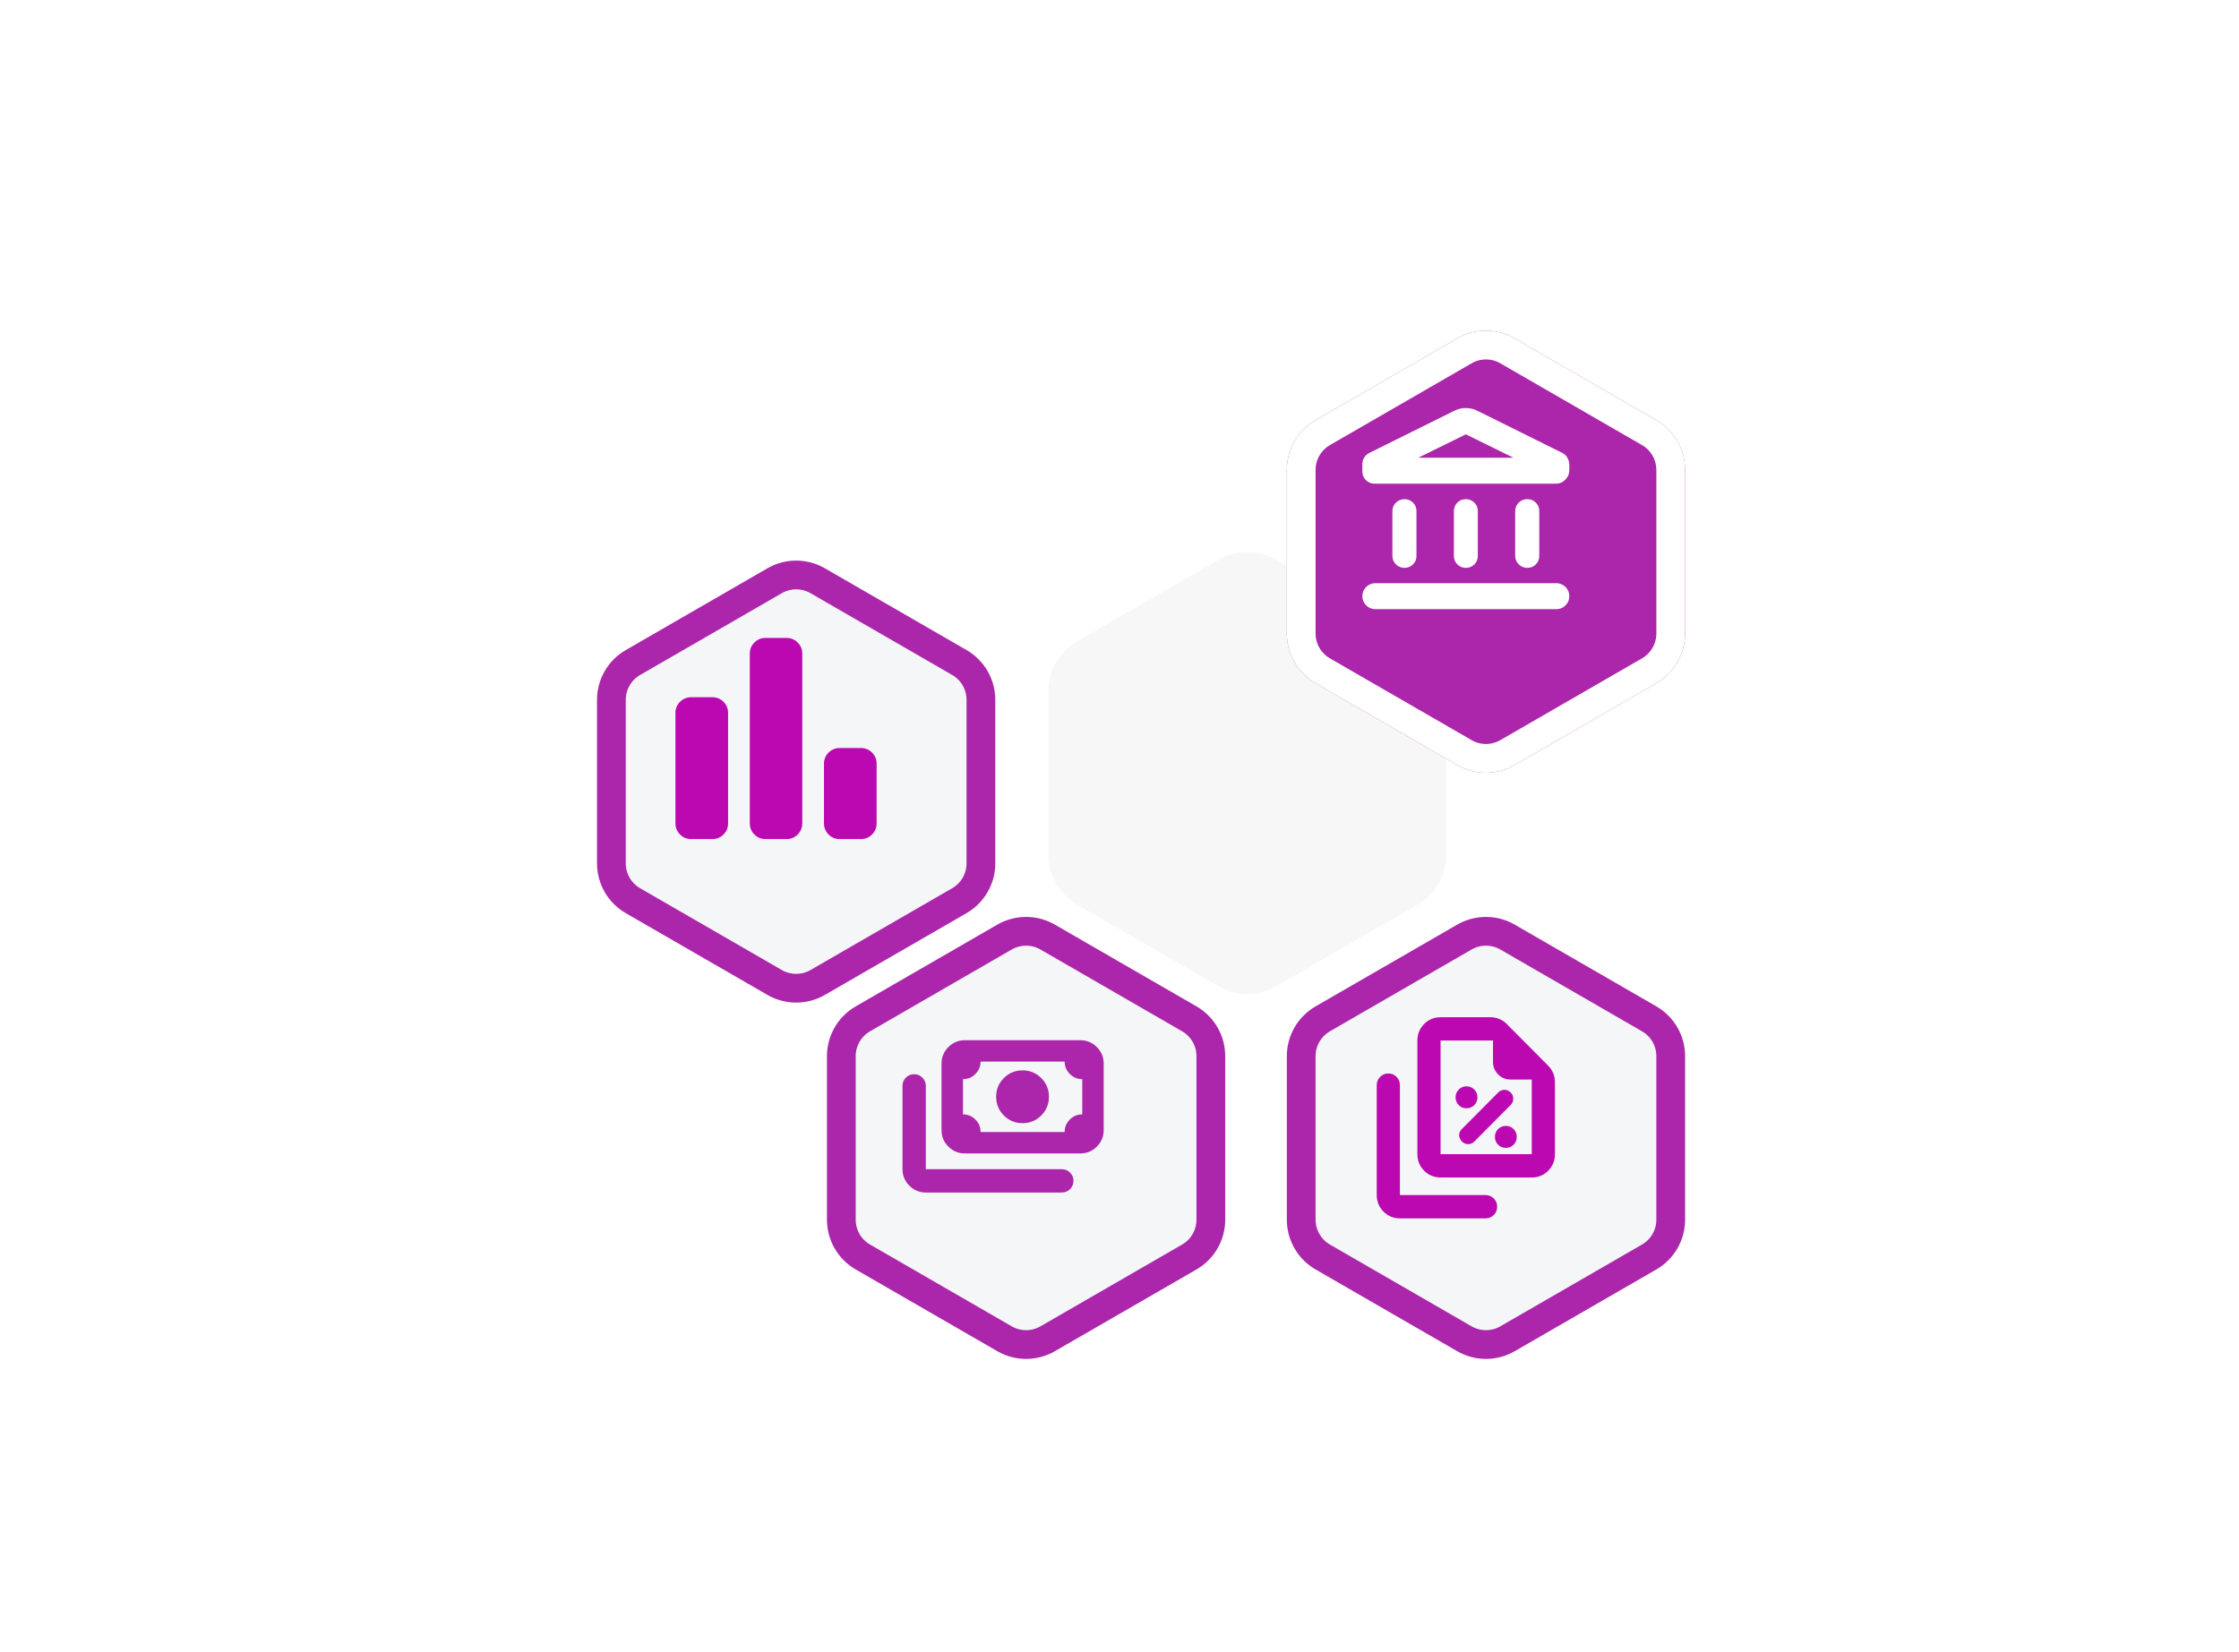
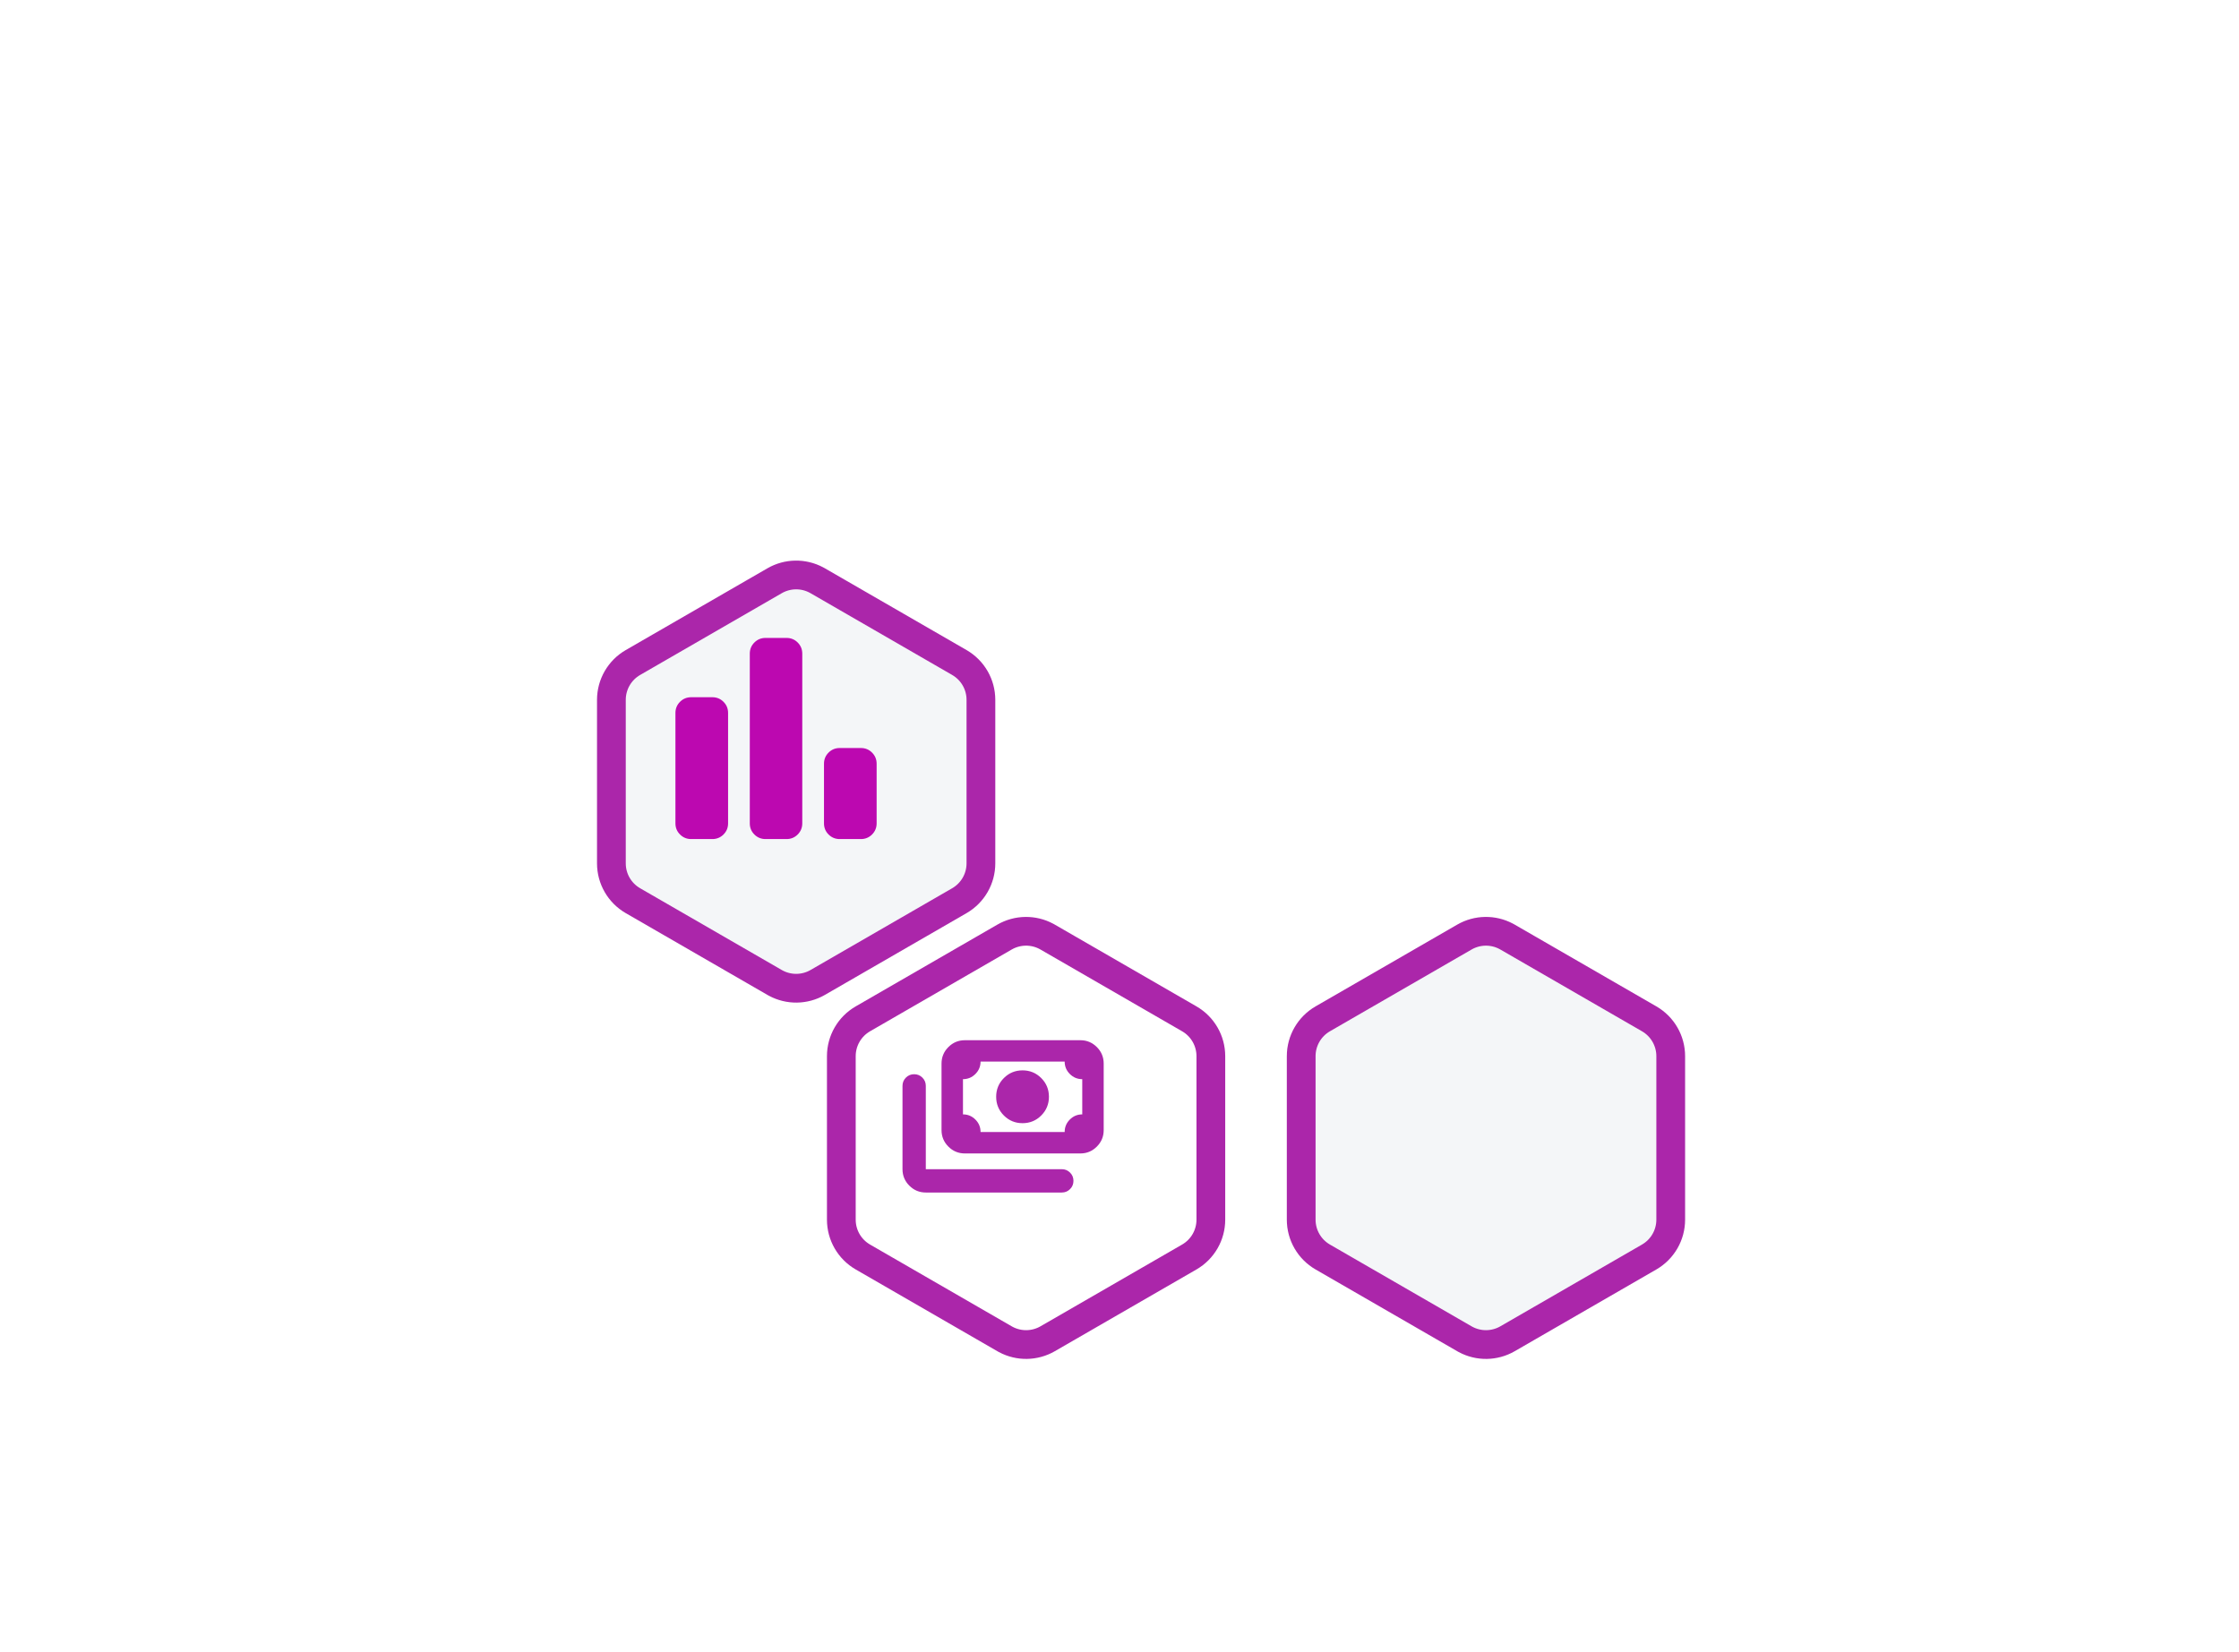
<svg xmlns="http://www.w3.org/2000/svg" width="779" height="575" viewBox="0 0 779 575" fill="none">
  <g filter="url(#filter0_dd_29_1563)">
    <path d="M260 190.774C266.188 187.201 273.812 187.201 280 190.774L329.282 219.226C335.47 222.799 339.282 229.402 339.282 236.547V293.453C339.282 300.598 335.47 307.201 329.282 310.774L280 339.227C273.812 342.799 266.188 342.799 260 339.227L210.718 310.773C204.53 307.201 200.718 300.598 200.718 293.453V236.547C200.718 229.402 204.53 222.799 210.718 219.226L260 190.774Z" fill="#F4F6F8" />
    <path d="M262.5 195.104C266.996 192.508 272.502 192.427 277.062 194.86L277.5 195.104L326.782 223.557C331.423 226.236 334.282 231.188 334.282 236.547V293.453C334.282 298.812 331.423 303.764 326.782 306.443L277.5 334.896C273.004 337.492 267.498 337.573 262.938 335.14L262.5 334.896L213.218 306.443C208.577 303.764 205.718 298.812 205.718 293.453V236.547C205.718 231.188 208.577 226.236 213.218 223.557L262.5 195.104Z" stroke="#AB26AA" stroke-width="10" />
  </g>
  <g filter="url(#filter1_dd_29_1563)">
-     <path d="M340 314.774C346.188 311.201 353.812 311.201 360 314.774L409.282 343.226C415.47 346.799 419.282 353.402 419.282 360.547V417.453C419.282 424.598 415.47 431.201 409.282 434.774L360 463.227C353.812 466.799 346.188 466.799 340 463.227L290.718 434.773C284.53 431.201 280.718 424.598 280.718 417.453V360.547C280.718 353.402 284.53 346.799 290.718 343.226L340 314.774Z" fill="#F4F6F8" />
    <path d="M342.5 319.104C346.996 316.508 352.502 316.427 357.062 318.86L357.5 319.104L406.782 347.557C411.423 350.236 414.282 355.188 414.282 360.547V417.453C414.282 422.812 411.423 427.764 406.782 430.443L357.5 458.896C353.004 461.492 347.498 461.573 342.938 459.14L342.5 458.896L293.218 430.443C288.577 427.764 285.718 422.812 285.718 417.453V360.547C285.718 355.188 288.577 350.236 293.218 347.557L342.5 319.104Z" stroke="#AB26AA" stroke-width="10" />
  </g>
  <g filter="url(#filter2_dd_29_1563)">
    <path d="M500 314.774C506.188 311.201 513.812 311.201 520 314.774L569.282 343.226C575.47 346.799 579.282 353.402 579.282 360.547V417.453C579.282 424.598 575.47 431.201 569.282 434.774L520 463.227C513.812 466.799 506.188 466.799 500 463.227L450.718 434.773C444.53 431.201 440.718 424.598 440.718 417.453V360.547C440.718 353.402 444.53 346.799 450.718 343.226L500 314.774Z" fill="#F4F6F8" />
    <path d="M502.5 319.104C506.996 316.508 512.502 316.427 517.062 318.86L517.5 319.104L566.782 347.557C571.423 350.236 574.282 355.188 574.282 360.547V417.453C574.282 422.812 571.423 427.764 566.782 430.443L517.5 458.896C513.004 461.492 507.498 461.573 502.938 459.14L502.5 458.896L453.218 430.443C448.577 427.764 445.718 422.812 445.718 417.453V360.547C445.718 355.188 448.577 350.236 453.218 347.557L502.5 319.104Z" stroke="#AB26AA" stroke-width="10" />
  </g>
  <path d="M292.152 292C290.633 292 289.341 291.468 288.278 290.405C287.215 289.341 286.684 288.05 286.684 286.532V265.779C286.684 264.26 287.215 262.968 288.278 261.905C289.341 260.842 290.633 260.311 292.152 260.311H299.532C301.05 260.311 302.341 260.842 303.405 261.905C304.468 262.968 305 264.26 305 265.779V286.532C305 288.05 304.468 289.341 303.405 290.405C302.341 291.468 301.05 292 299.532 292H292.152ZM266.339 292C264.82 292 263.529 291.468 262.466 290.405C261.403 289.341 260.871 288.05 260.871 286.532V227.468C260.871 225.95 261.403 224.659 262.466 223.595C263.529 222.532 264.82 222 266.339 222H273.661C275.18 222 276.471 222.532 277.534 223.595C278.597 224.659 279.129 225.95 279.129 227.468V286.532C279.129 288.05 278.597 289.341 277.534 290.405C276.471 291.468 275.18 292 273.661 292H266.339ZM240.468 292C238.95 292 237.659 291.468 236.595 290.405C235.532 289.341 235 288.05 235 286.532V248.104C235 246.585 235.532 245.294 236.595 244.231C237.659 243.167 238.95 242.636 240.468 242.636H247.848C249.367 242.636 250.659 243.167 251.722 244.231C252.785 245.294 253.316 246.585 253.316 248.104V286.532C253.316 288.05 252.785 289.341 251.722 290.405C250.659 291.468 249.367 292 247.848 292H240.468Z" fill="#BC08B0" />
-   <path d="M510.228 385.697C511.293 385.697 512.193 385.327 512.928 384.588C513.663 383.848 514.03 382.943 514.03 381.872C514.03 380.801 513.663 379.896 512.928 379.156C512.193 378.417 511.293 378.047 510.228 378.047C509.164 378.047 508.264 378.417 507.529 379.156C506.794 379.896 506.427 380.801 506.427 381.872C506.427 382.943 506.794 383.848 507.529 384.588C508.264 385.327 509.164 385.697 510.228 385.697ZM512.966 397.248L525.588 384.549C526.196 383.937 526.5 383.211 526.5 382.369C526.5 381.528 526.196 380.801 525.588 380.189C524.98 379.577 524.257 379.271 523.421 379.271C522.585 379.271 521.862 379.577 521.254 380.189L508.556 392.964C507.947 393.576 507.656 394.29 507.681 395.106C507.707 395.922 508.023 396.636 508.632 397.248C509.24 397.86 509.962 398.166 510.799 398.166C511.635 398.166 512.358 397.86 512.966 397.248ZM523.915 399.467C524.98 399.467 525.879 399.097 526.615 398.357C527.35 397.618 527.717 396.713 527.717 395.642C527.717 394.571 527.35 393.665 526.615 392.926C525.879 392.186 524.98 391.817 523.915 391.817C522.851 391.817 521.951 392.186 521.216 392.926C520.481 393.665 520.113 394.571 520.113 395.642C520.113 396.713 520.481 397.618 521.216 398.357C521.951 399.097 522.851 399.467 523.915 399.467ZM532.94 409.771H501.203C498.957 409.771 497.053 408.984 495.489 407.411C493.925 405.838 493.143 403.921 493.143 401.662V362.109C493.143 359.849 493.925 357.933 495.489 356.36C497.053 354.787 498.957 354 501.203 354H518.566C519.642 354 520.668 354.203 521.642 354.61C522.618 355.017 523.484 355.602 524.242 356.365L538.65 370.86C539.408 371.623 539.989 372.494 540.394 373.475C540.798 374.456 541 375.488 541 376.57V401.662C541 403.921 540.218 405.838 538.655 407.411C537.091 408.984 535.186 409.771 532.94 409.771ZM532.94 375.679H525.519C523.85 375.679 522.422 375.081 521.234 373.886C520.046 372.691 519.452 371.254 519.452 369.576V362.109H501.203V401.662H532.94V375.679ZM487.06 424C484.814 424 482.91 423.213 481.346 421.64C479.782 420.067 479 418.151 479 415.891V377.625C479 376.498 479.392 375.541 480.176 374.753C480.959 373.964 481.91 373.57 483.03 373.57C484.15 373.57 485.101 373.964 485.885 374.753C486.668 375.541 487.06 376.498 487.06 377.625V415.891H516.873C517.993 415.891 518.945 416.285 519.728 417.074C520.512 417.862 520.903 418.819 520.903 419.946C520.903 421.072 520.512 422.03 519.728 422.818C518.945 423.606 517.993 424 516.873 424H487.06Z" fill="#BC08B0" />
  <g filter="url(#filter3_i_29_1563)">
-     <path d="M420 190.774C426.188 187.201 433.812 187.201 440 190.774L489.282 219.226C495.47 222.799 499.282 229.402 499.282 236.547V293.453C499.282 300.598 495.47 307.201 489.282 310.774L440 339.227C433.812 342.799 426.188 342.799 420 339.227L370.718 310.773C364.53 307.201 360.718 300.598 360.718 293.453V236.547C360.718 229.402 364.53 222.799 370.718 219.226L420 190.774Z" fill="#F7F7F7" />
-   </g>
+     </g>
  <g filter="url(#filter4_dd_29_1563)">
-     <path d="M500 110.774C506.188 107.201 513.812 107.201 520 110.774L569.282 139.226C575.47 142.799 579.282 149.402 579.282 156.547V213.453C579.282 220.598 575.47 227.201 569.282 230.774L520 259.227C513.812 262.799 506.188 262.799 500 259.227L450.718 230.773C444.53 227.201 440.718 220.598 440.718 213.453V156.547C440.718 149.402 444.53 142.799 450.718 139.226L500 110.774Z" fill="#AB26AA" />
    <path d="M502.5 115.104C506.996 112.508 512.502 112.427 517.062 114.86L517.5 115.104L566.782 143.557C571.423 146.236 574.282 151.188 574.282 156.547V213.453C574.282 218.812 571.423 223.764 566.782 226.443L517.5 254.896C513.004 257.492 507.498 257.573 502.938 255.14L502.5 254.896L453.218 226.443C448.577 223.764 445.718 218.812 445.718 213.453V156.547C445.718 151.188 448.577 146.236 453.218 143.557L502.5 115.104Z" stroke="white" stroke-width="10" />
  </g>
  <path d="M484.451 193.429V177.852C484.451 176.691 484.861 175.711 485.681 174.912C486.501 174.113 487.495 173.713 488.662 173.713C489.829 173.713 490.815 174.113 491.62 174.912C492.423 175.711 492.825 176.691 492.825 177.852V193.478C492.825 194.639 492.423 195.618 491.62 196.417C490.815 197.217 489.829 197.617 488.662 197.617C487.495 197.617 486.501 197.209 485.681 196.394C484.861 195.579 484.451 194.59 484.451 193.429ZM505.837 193.478V177.852C505.837 176.691 506.239 175.711 507.043 174.912C507.847 174.113 508.833 173.713 510 173.713C511.167 173.713 512.153 174.113 512.957 174.912C513.761 175.711 514.163 176.691 514.163 177.852V193.478C514.163 194.639 513.761 195.618 512.957 196.417C512.153 197.217 511.167 197.617 510 197.617C508.833 197.617 507.847 197.217 507.043 196.417C506.239 195.618 505.837 194.639 505.837 193.478ZM478.551 212C477.287 212 476.213 211.56 475.328 210.68C474.443 209.8 474 208.732 474 207.475C474 206.218 474.443 205.15 475.328 204.27C476.213 203.39 477.287 202.951 478.551 202.951H541.449C542.713 202.951 543.787 203.39 544.672 204.27C545.557 205.15 546 206.218 546 207.475C546 208.732 545.557 209.8 544.672 210.68C543.787 211.56 542.713 212 541.449 212H478.551ZM527.175 193.429V177.852C527.175 176.691 527.585 175.711 528.405 174.912C529.225 174.113 530.219 173.713 531.386 173.713C532.554 173.713 533.54 174.113 534.343 174.912C535.147 175.711 535.549 176.691 535.549 177.852V193.478C535.549 194.639 535.147 195.618 534.343 196.417C533.54 197.217 532.554 197.617 531.386 197.617C530.219 197.617 529.225 197.209 528.405 196.394C527.585 195.579 527.175 194.59 527.175 193.429ZM541.255 168.332H478.257C477.075 168.332 476.07 167.92 475.242 167.097C474.414 166.274 474 165.275 474 164.1V161.45C474 160.63 474.214 159.888 474.642 159.224C475.071 158.56 475.639 158.037 476.349 157.656L505.938 142.972C507.202 142.324 508.556 142 510 142C511.444 142 512.798 142.324 514.062 142.972L543.383 157.522C544.206 157.903 544.848 158.483 545.309 159.261C545.77 160.04 546 160.887 546 161.802V163.565C546 164.887 545.541 166.011 544.624 166.939C543.707 167.867 542.583 168.332 541.255 168.332ZM493.46 159.281H526.54L510 151.146L493.46 159.281Z" fill="white" />
  <path d="M355.769 390.871C353.219 390.871 351.051 389.978 349.266 388.191C347.481 386.403 346.589 384.233 346.589 381.68C346.589 379.127 347.481 376.957 349.266 375.17C351.051 373.383 353.219 372.49 355.769 372.49C358.319 372.49 360.486 373.383 362.271 375.17C364.056 376.957 364.949 379.127 364.949 381.68C364.949 384.233 364.056 386.403 362.271 388.191C360.486 389.978 358.319 390.871 355.769 390.871ZM335.689 401.404C333.459 401.404 331.55 400.609 329.962 399.019C328.374 397.429 327.58 395.518 327.58 393.285V370.118C327.58 367.886 328.374 365.975 329.962 364.385C331.55 362.795 333.459 362 335.689 362H375.891C378.121 362 380.03 362.795 381.618 364.385C383.206 365.975 384 367.886 384 370.118V393.285C384 395.518 383.206 397.429 381.618 399.019C380.03 400.609 378.121 401.404 375.891 401.404H335.689ZM341.16 393.935H370.42C370.42 392.25 371.019 390.807 372.218 389.607C373.416 388.408 374.857 387.808 376.54 387.808V375.553C374.857 375.553 373.416 374.953 372.218 373.753C371.019 372.554 370.42 371.111 370.42 369.426H341.16C341.16 371.111 340.561 372.554 339.363 373.753C338.164 374.953 336.723 375.553 335.04 375.553V387.808C336.723 387.808 338.164 388.408 339.363 389.607C340.561 390.807 341.16 392.25 341.16 393.935ZM369.425 415H322.109C319.879 415 317.97 414.205 316.382 412.615C314.794 411.026 314 409.114 314 406.882V377.891C314 376.763 314.394 375.805 315.182 375.016C315.97 374.226 316.928 373.832 318.054 373.832C319.181 373.832 320.138 374.226 320.926 375.016C321.715 375.805 322.109 376.763 322.109 377.891V406.882H369.425C370.552 406.882 371.509 407.276 372.297 408.066C373.086 408.854 373.48 409.813 373.48 410.941C373.48 412.069 373.086 413.027 372.297 413.817C371.509 414.606 370.552 415 369.425 415Z" fill="#AB26AA" />
  <defs>
    <filter id="filter0_dd_29_1563" x="200.719" y="188.094" width="148.562" height="163.812" filterUnits="userSpaceOnUse" color-interpolation-filters="sRGB">
      <feFlood flood-opacity="0" result="BackgroundImageFix" />
      <feColorMatrix in="SourceAlpha" type="matrix" values="0 0 0 0 0 0 0 0 0 0 0 0 0 0 0 0 0 0 127 0" result="hardAlpha" />
      <feOffset dx="5" dy="5" />
      <feGaussianBlur stdDeviation="2.5" />
      <feComposite in2="hardAlpha" operator="out" />
      <feColorMatrix type="matrix" values="0 0 0 0 0 0 0 0 0 0 0 0 0 0 0 0 0 0 0.15 0" />
      <feBlend mode="normal" in2="BackgroundImageFix" result="effect1_dropShadow_29_1563" />
      <feColorMatrix in="SourceAlpha" type="matrix" values="0 0 0 0 0 0 0 0 0 0 0 0 0 0 0 0 0 0 127 0" result="hardAlpha" />
      <feOffset dx="2" dy="2" />
      <feGaussianBlur stdDeviation="1" />
      <feComposite in2="hardAlpha" operator="out" />
      <feColorMatrix type="matrix" values="0 0 0 0 0 0 0 0 0 0 0 0 0 0 0 0 0 0 0.05 0" />
      <feBlend mode="normal" in2="effect1_dropShadow_29_1563" result="effect2_dropShadow_29_1563" />
      <feBlend mode="normal" in="SourceGraphic" in2="effect2_dropShadow_29_1563" result="shape" />
    </filter>
    <filter id="filter1_dd_29_1563" x="280.719" y="312.094" width="148.562" height="163.812" filterUnits="userSpaceOnUse" color-interpolation-filters="sRGB">
      <feFlood flood-opacity="0" result="BackgroundImageFix" />
      <feColorMatrix in="SourceAlpha" type="matrix" values="0 0 0 0 0 0 0 0 0 0 0 0 0 0 0 0 0 0 127 0" result="hardAlpha" />
      <feOffset dx="5" dy="5" />
      <feGaussianBlur stdDeviation="2.5" />
      <feComposite in2="hardAlpha" operator="out" />
      <feColorMatrix type="matrix" values="0 0 0 0 0 0 0 0 0 0 0 0 0 0 0 0 0 0 0.15 0" />
      <feBlend mode="normal" in2="BackgroundImageFix" result="effect1_dropShadow_29_1563" />
      <feColorMatrix in="SourceAlpha" type="matrix" values="0 0 0 0 0 0 0 0 0 0 0 0 0 0 0 0 0 0 127 0" result="hardAlpha" />
      <feOffset dx="2" dy="2" />
      <feGaussianBlur stdDeviation="1" />
      <feComposite in2="hardAlpha" operator="out" />
      <feColorMatrix type="matrix" values="0 0 0 0 0 0 0 0 0 0 0 0 0 0 0 0 0 0 0.05 0" />
      <feBlend mode="normal" in2="effect1_dropShadow_29_1563" result="effect2_dropShadow_29_1563" />
      <feBlend mode="normal" in="SourceGraphic" in2="effect2_dropShadow_29_1563" result="shape" />
    </filter>
    <filter id="filter2_dd_29_1563" x="440.719" y="312.094" width="148.562" height="163.812" filterUnits="userSpaceOnUse" color-interpolation-filters="sRGB">
      <feFlood flood-opacity="0" result="BackgroundImageFix" />
      <feColorMatrix in="SourceAlpha" type="matrix" values="0 0 0 0 0 0 0 0 0 0 0 0 0 0 0 0 0 0 127 0" result="hardAlpha" />
      <feOffset dx="5" dy="5" />
      <feGaussianBlur stdDeviation="2.5" />
      <feComposite in2="hardAlpha" operator="out" />
      <feColorMatrix type="matrix" values="0 0 0 0 0 0 0 0 0 0 0 0 0 0 0 0 0 0 0.15 0" />
      <feBlend mode="normal" in2="BackgroundImageFix" result="effect1_dropShadow_29_1563" />
      <feColorMatrix in="SourceAlpha" type="matrix" values="0 0 0 0 0 0 0 0 0 0 0 0 0 0 0 0 0 0 127 0" result="hardAlpha" />
      <feOffset dx="2" dy="2" />
      <feGaussianBlur stdDeviation="1" />
      <feComposite in2="hardAlpha" operator="out" />
      <feColorMatrix type="matrix" values="0 0 0 0 0 0 0 0 0 0 0 0 0 0 0 0 0 0 0.05 0" />
      <feBlend mode="normal" in2="effect1_dropShadow_29_1563" result="effect2_dropShadow_29_1563" />
      <feBlend mode="normal" in="SourceGraphic" in2="effect2_dropShadow_29_1563" result="shape" />
    </filter>
    <filter id="filter3_i_29_1563" x="360.719" y="188.094" width="142.562" height="157.812" filterUnits="userSpaceOnUse" color-interpolation-filters="sRGB">
      <feFlood flood-opacity="0" result="BackgroundImageFix" />
      <feBlend mode="normal" in="SourceGraphic" in2="BackgroundImageFix" result="shape" />
      <feColorMatrix in="SourceAlpha" type="matrix" values="0 0 0 0 0 0 0 0 0 0 0 0 0 0 0 0 0 0 127 0" result="hardAlpha" />
      <feOffset dx="4" dy="4" />
      <feGaussianBlur stdDeviation="2" />
      <feComposite in2="hardAlpha" operator="arithmetic" k2="-1" k3="1" />
      <feColorMatrix type="matrix" values="0 0 0 0 0 0 0 0 0 0 0 0 0 0 0 0 0 0 0.25 0" />
      <feBlend mode="normal" in2="shape" result="effect1_innerShadow_29_1563" />
    </filter>
    <filter id="filter4_dd_29_1563" x="440.719" y="108.094" width="148.562" height="163.812" filterUnits="userSpaceOnUse" color-interpolation-filters="sRGB">
      <feFlood flood-opacity="0" result="BackgroundImageFix" />
      <feColorMatrix in="SourceAlpha" type="matrix" values="0 0 0 0 0 0 0 0 0 0 0 0 0 0 0 0 0 0 127 0" result="hardAlpha" />
      <feOffset dx="5" dy="5" />
      <feGaussianBlur stdDeviation="2.5" />
      <feComposite in2="hardAlpha" operator="out" />
      <feColorMatrix type="matrix" values="0 0 0 0 0 0 0 0 0 0 0 0 0 0 0 0 0 0 0.15 0" />
      <feBlend mode="normal" in2="BackgroundImageFix" result="effect1_dropShadow_29_1563" />
      <feColorMatrix in="SourceAlpha" type="matrix" values="0 0 0 0 0 0 0 0 0 0 0 0 0 0 0 0 0 0 127 0" result="hardAlpha" />
      <feOffset dx="2" dy="2" />
      <feGaussianBlur stdDeviation="1" />
      <feComposite in2="hardAlpha" operator="out" />
      <feColorMatrix type="matrix" values="0 0 0 0 0 0 0 0 0 0 0 0 0 0 0 0 0 0 0.05 0" />
      <feBlend mode="normal" in2="effect1_dropShadow_29_1563" result="effect2_dropShadow_29_1563" />
      <feBlend mode="normal" in="SourceGraphic" in2="effect2_dropShadow_29_1563" result="shape" />
    </filter>
  </defs>
</svg>